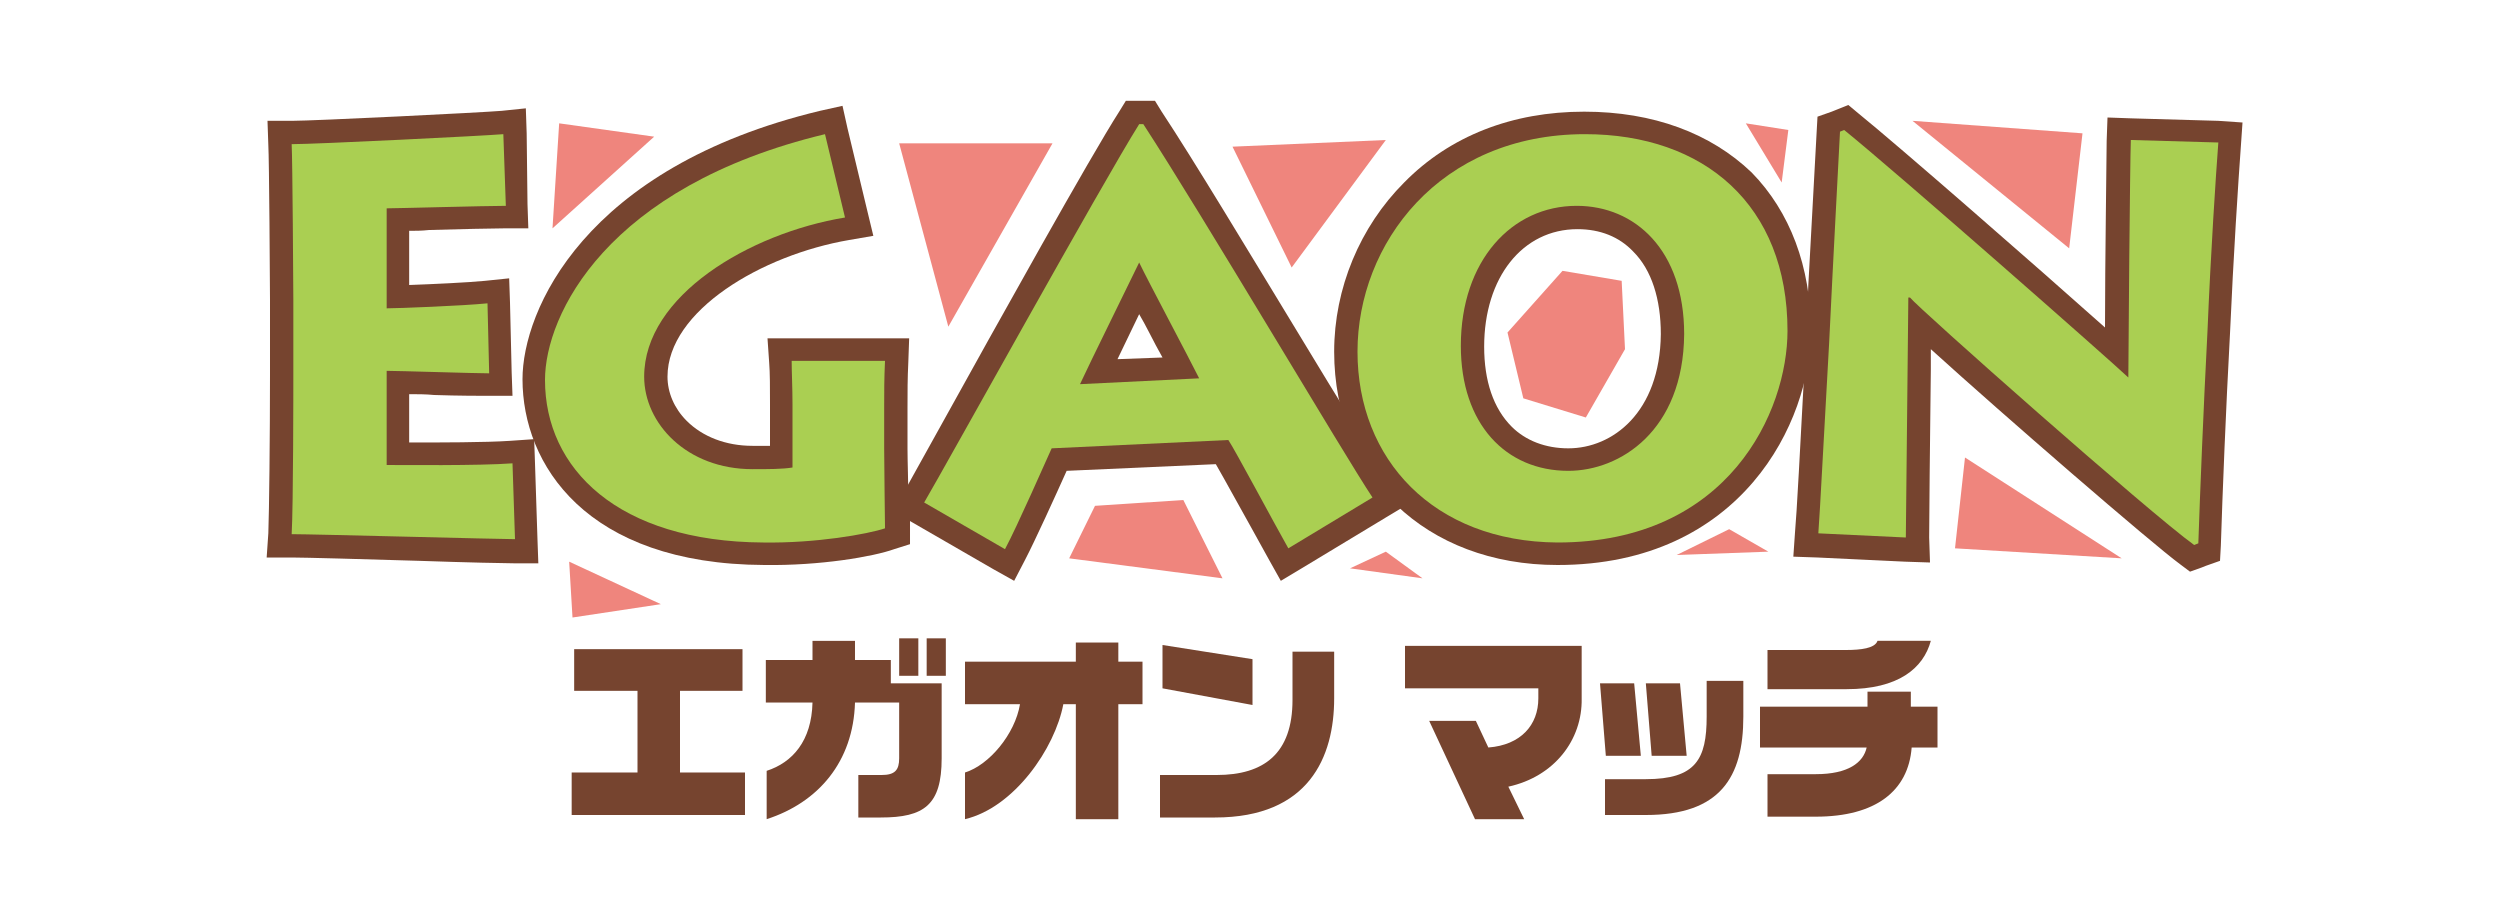
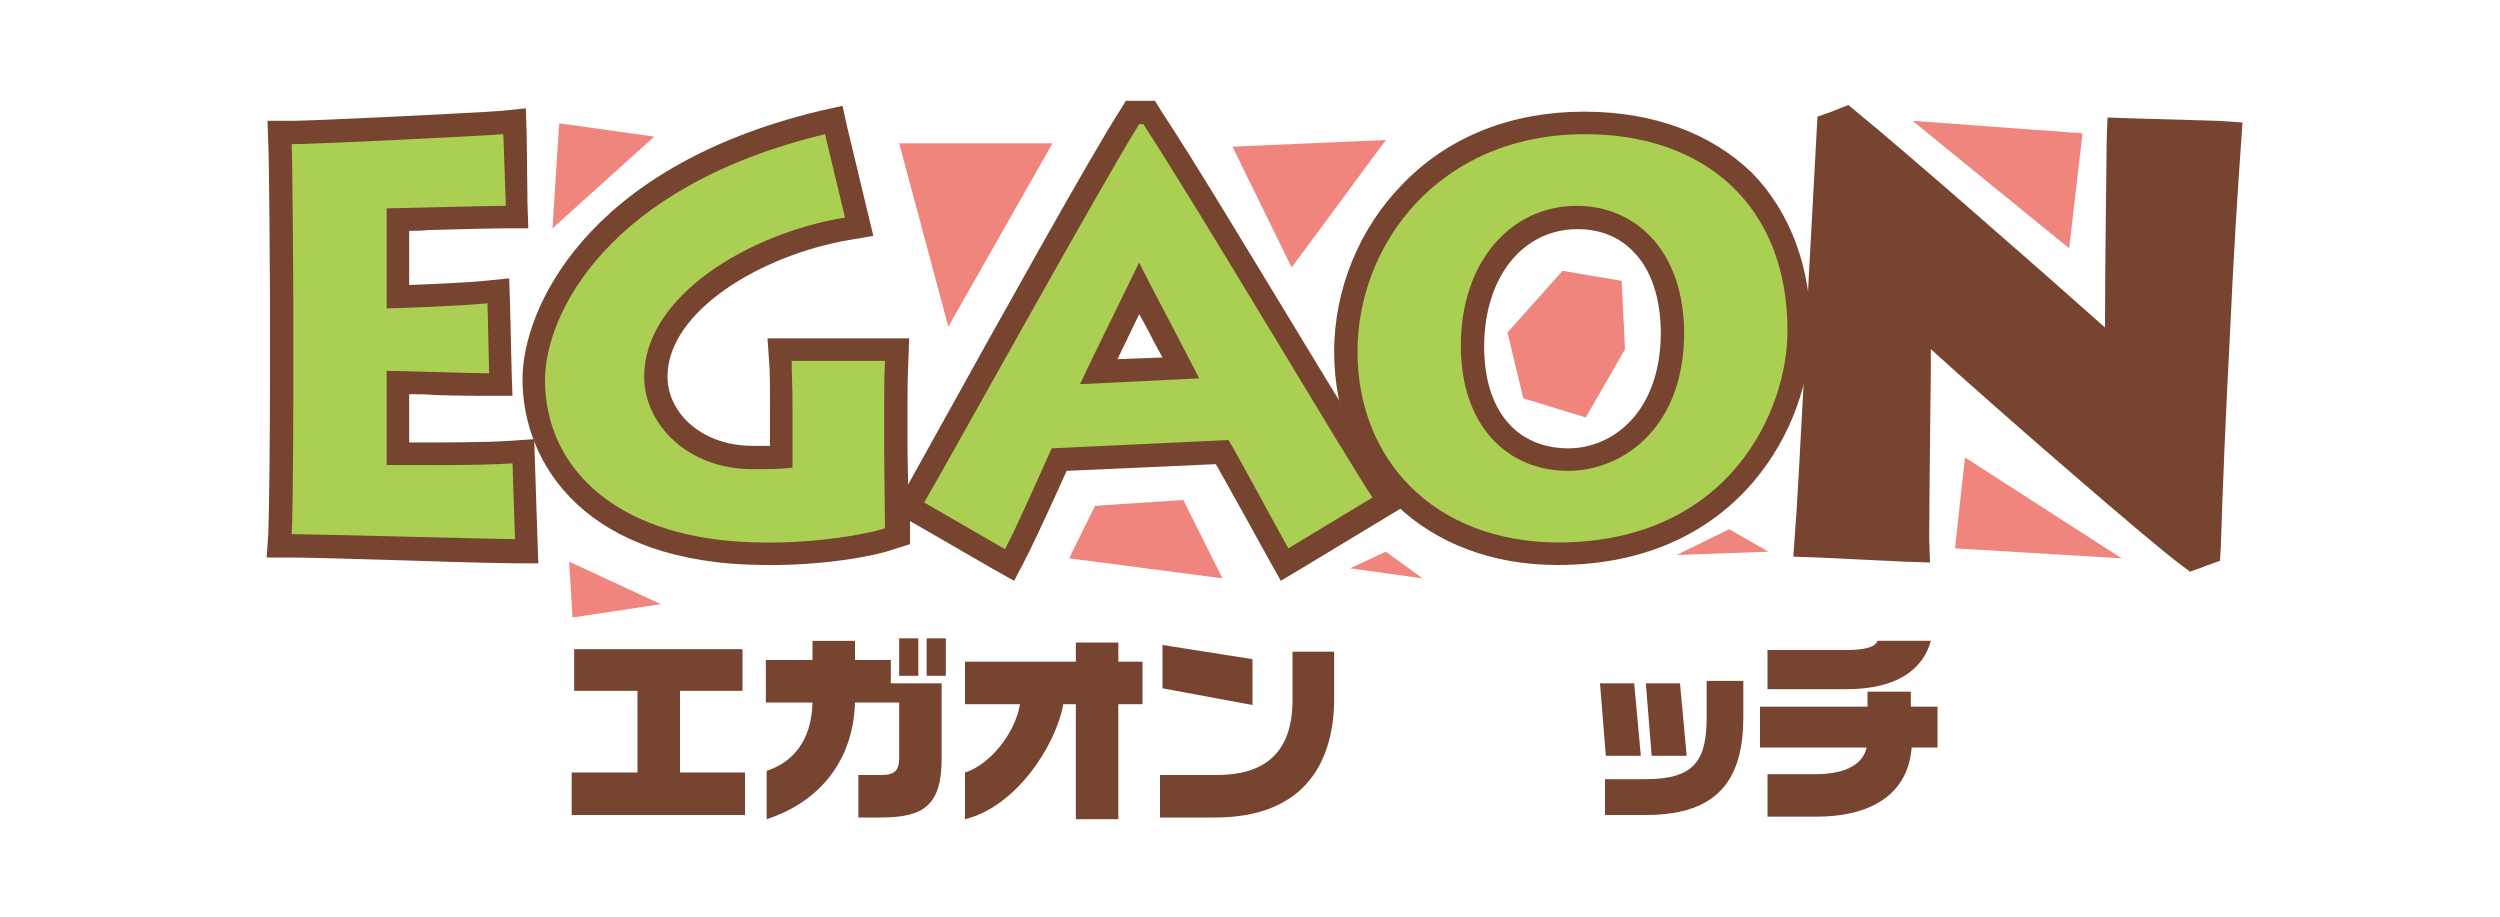
<svg xmlns="http://www.w3.org/2000/svg" version="1.1" id="レイヤー_1" x="0px" y="0px" viewBox="0 0 300 110" style="enable-background:new 0 0 300 110;" xml:space="preserve">
  <style type="text/css">
	.st0{fill:none;}
	.st1{fill:#76442F;}
	.st2{fill:#AACF52;}
	.st3{fill:#EF857D;}
</style>
  <rect y="0" class="st0" width="300" height="110" />
  <g>
    <g>
      <g>
        <path class="st1" d="M64.2,55.6l-0.1-2.9l-2.9,0.2c-2.9,0.2-8.6,0.2-12.1,0.2v-5.8c0.9,0,2,0,3,0.1c2.9,0.1,5.7,0.1,6.6,0.1h2.8     l-0.1-2.8l-0.2-8.4l-0.1-2.9l-2.9,0.3c-2,0.2-6.3,0.4-9.1,0.5v-6.5c0.7,0,1.5,0,2.4-0.1c3.5-0.1,7.8-0.2,9.1-0.2h2.8l-0.1-2.9     L63.2,16L63.1,13l-2.9,0.3c-2.3,0.2-22.5,1.2-25.2,1.2h-2.9l0.1,2.9c0.1,1.5,0.2,17.2,0.2,18.6v8.9c0,7.6-0.1,16.5-0.2,19.1     l-0.2,2.9H35c1.4,0,8.8,0.2,15.3,0.4c5.7,0.2,10.6,0.3,11.5,0.3h2.8l-0.1-2.8L64.2,55.6z" />
        <path class="st2" d="M35,64.1c0.2-3.5,0.2-17.7,0.2-19.2v-8.9c0-1.1-0.1-17-0.2-18.7c2.9,0,23.1-1,25.4-1.2l0.3,8.6     c-2.3,0-13.2,0.3-14.3,0.3V37c1.3,0,9.1-0.3,12.1-0.6l0.2,8.4c-1.6,0-10.9-0.3-12.3-0.3v11.3c1.7,0,11.1,0.1,15.1-0.2l0.3,9.1     C60,64.7,37.6,64.1,35,64.1z" />
      </g>
      <g>
        <path class="st1" d="M109,60.1c0-2.2-0.1-4.8-0.1-6.3v-4.8c0-2,0-3.5,0.1-5.6l0.1-2.8h-2.8H95h-2.9l0.2,2.9     c0.1,1.2,0.1,3.1,0.1,5v5c-0.7,0-1.4,0-2.1,0c-3.2,0-6-1.1-7.9-3c-1.5-1.5-2.3-3.4-2.3-5.3c0-7.9,11.3-14.6,21.8-16.4l2.9-0.5     l-0.7-2.9l-2.4-10l-0.6-2.7l-2.7,0.6c-28.3,6.8-35.7,24-35.7,32.2c0,10.2,7.6,22.2,29,22.3c6.7,0.1,13.1-1,15.6-1.9l1.9-0.6v-2     c0-0.3,0-0.9,0-1.7l-0.7-0.4C108.3,61.3,108.7,60.7,109,60.1z" />
        <path class="st2" d="M91.6,65.1C74.1,65,65.4,56.2,65.4,45.6c0-7.8,7.4-23.2,33.6-29.5l2.4,10C89.9,28,77.3,35.5,77.3,45.2     c0,5.6,5.1,11.1,13,11.1c1.9,0,3.6,0,4.8-0.2v-7.6c0-1.9-0.1-3.9-0.1-5.2h11.2c-0.1,2.2-0.1,3.7-0.1,5.7v4.8     c0,2.5,0.1,8.4,0.1,9.6C104.1,64.1,97.9,65.2,91.6,65.1z" />
      </g>
      <g>
        <path class="st1" d="M137.9,39.9c0.5,1,1.1,2.1,1.6,3l-5.4,0.2c0.8-1.7,1.8-3.7,2.6-5.4C137.1,38.4,137.5,39.1,137.9,39.9z      M155.8,40c-5.9-9.7-12.5-20.7-16.4-26.6l-0.8-1.3h-1.5h-0.5h-1.5l-0.8,1.3c-3.4,5.3-14.6,25.4-21.3,37.5l-4.5,8.1     c0,0-0.3,0.6-0.6,1.2c0,0,0,0,0,0c0,0.6,0,1.2,0,1.6l1.6,0.9l9.7,5.6l2.5,1.4l1.3-2.5c1.2-2.3,3.7-7.8,5-10.7l17.9-0.8     c1.1,1.9,3,5.4,4.3,7.7l2.1,3.8c0,0,1.4,2.5,1.4,2.5l2.5-1.5l10.1-6.1l2.5-1.5l-1.6-2.4C165.4,55.8,160.7,48.1,155.8,40z" />
        <path class="st2" d="M154.6,65.8c-1.7-3-6.5-12-7.2-13l-21.2,1c-0.6,1.3-4.1,9.3-5.6,12.1l-9.7-5.6c2.7-4.6,21.4-38.4,25.8-45.4     h0.5c7.1,10.9,24.1,39.7,27.5,44.8L154.6,65.8z M129.6,46.1l14.3-0.7c-1.4-2.8-6.2-11.8-7.2-13.9     C135.4,34.2,130.8,43.5,129.6,46.1z" />
      </g>
      <g>
        <path class="st1" d="M190.1,13.4c-8.6,0-16.1,2.9-21.6,8.5c-5.3,5.3-8.4,12.7-8.4,20.3c0,15,11,25.6,26.8,25.6     c22.1,0,30.4-17.2,30.4-28.1c0-7.7-2.5-14.3-7.1-19C205.3,16,198.4,13.4,190.1,13.4z M188.2,53.8c-2.7,0-5.1-0.9-6.8-2.6     c-2.2-2.2-3.3-5.5-3.3-9.6c0-8.3,4.6-14.1,11.2-14.1c2.7,0,5,0.9,6.7,2.7c2.2,2.2,3.3,5.7,3.3,9.9     C199.2,49.5,193.5,53.8,188.2,53.8z" />
        <path class="st2" d="M186.9,65.1c-14.9-0.1-24-10-24-22.9c0-12.9,9.8-26.1,27.3-26.1c14.3,0,24.3,8.5,24.3,23.6     C214.5,49.3,207.5,65.1,186.9,65.1z M189.2,24.7c-7.8,0-13.9,6.6-13.9,16.8c0,9.4,5.4,15,12.9,15c6.2,0,13.8-4.8,13.9-16.4     C202.1,30,196.2,24.7,189.2,24.7z" />
      </g>
      <g>
        <path class="st1" d="M266.2,14.5l-10.5-0.3l-2.8-0.1l-0.1,2.8c0,1.9-0.2,14.5-0.2,22.4c-8.3-7.4-24.9-21.9-29.6-25.7l-1.2-1     l-1.5,0.6l-0.5,0.2c0,0-1.7,0.6-1.7,0.6l-0.1,1.8l-1,18.4l-0.3,6.9c-0.7,13.1-1.1,20.7-1.3,22.8l-0.2,2.9l2.9,0.1l10.5,0.5l3,0.1     l-0.1-3c0-1.4,0.1-12.7,0.2-20.2l0-2.4c8.7,7.9,26.5,23.3,29.9,25.8l1.2,0.9l1.4-0.5l0.5-0.2l1.7-0.6l0.1-1.8     c0.2-6.3,0.6-16.3,1.1-25.5c0.4-9.1,1-18.3,1.3-22.4l0.2-2.9L266.2,14.5z" />
-         <path class="st2" d="M264.9,39.7c-0.5,9.6-0.9,19.6-1.1,25.5l-0.5,0.2c-5.3-3.8-33.2-28.5-34.1-29.7H229c0,2.3-0.3,26.7-0.3,28.8     l-10.5-0.5c0.2-2.5,0.7-12.5,1.3-22.9c0.5-10.4,1.1-21.3,1.3-25.3l0.5-0.2c6.2,5,32,27.7,34.1,29.7c0-2.7,0.2-25.9,0.3-28.5     l10.5,0.3C265.9,21.1,265.3,30.1,264.9,39.7z" />
      </g>
      <polygon class="st3" points="126.3,17.2 107.9,17.2 113.8,39.2   " />
      <polygon class="st3" points="147.9,17.6 155,32.1 166.3,16.8   " />
      <polygon class="st3" points="235.8,54.9 234.6,65.8 254.6,67   " />
      <polygon class="st3" points="248.3,29.8 229.5,14.5 249.9,16   " />
-       <polygon class="st3" points="213.8,21.9 209.5,14.8 214.6,15.6   " />
      <polygon class="st3" points="67.1,14.8 66.3,27.4 78.5,16.4   " />
      <polygon class="st3" points="68.3,67.4 68.7,74.1 79.3,72.5   " />
      <polygon class="st3" points="131.4,60.7 128.3,67 146.7,69.4 142,60   " />
      <polygon class="st3" points="166.3,66.2 162,68.2 170.7,69.4   " />
      <polygon class="st3" points="207.5,63.5 201.2,66.6 212.2,66.2   " />
      <polygon class="st3" points="187.5,32.5 180.9,39.9 182.8,47.8 190.3,50.1 195,41.9 194.6,33.7   " />
    </g>
    <g>
      <path class="st1" d="M68.6,97.8v-5.1h7.9v-9.8h-7.6v-5h20.2v5h-7.5v9.8h7.8v5.1H68.6z" />
      <path class="st1" d="M111.2,81.1v-4.5h2.3v4.5H111.2z M107.9,81.1v-4.5h2.3v4.5H107.9z M105.7,98.1H103V93h2.8    c1.6,0,2.1-0.6,2.1-2v-6.7h-5.3c-0.2,7.1-4.4,12-10.6,14v-5.8c3.1-1,5.4-3.6,5.5-8.2h-5.6v-5.1h5.6v-2.3h5.1v2.3h4.3v2.8h6.1v9    C113,96.6,110.9,98.1,105.7,98.1z" />
      <path class="st1" d="M134.2,84.5v13.8h-5.1V84.5h-1.5c-1,5.3-5.9,12.4-11.8,13.8v-5.6c2.9-0.9,6-4.6,6.6-8.2h-6.6v-5.1h13.3v-2.3    h5.1v2.3h2.9v5.1H134.2z" />
      <path class="st1" d="M139.5,82.6v-5.2l10.8,1.7v5.5L139.5,82.6z M145.8,98.1h-6.6V93h6.8c5.7,0,9.1-2.6,9.1-9v-5.8h5v5.6    C160.1,90.8,157.1,98.1,145.8,98.1z" />
-       <path class="st1" d="M181,94.4l1.9,3.9H177l-5.5-11.8h5.6l1.5,3.2c3.9-0.3,6-2.7,6-5.9v-1.2h-16v-5.1h21.2v6.3    C189.9,88.8,186.5,93.2,181,94.4z" />
      <path class="st1" d="M198.2,90.7l-0.7-8.7h4.1l0.8,8.7H198.2z M197.5,97.8h-4.9v-4.3h4.9c6,0,7.3-2.4,7.3-7.5v-4.3h4.4V86    C209.2,93.3,206.4,97.8,197.5,97.8z M192.7,90.7L192,82h4.1l0.8,8.7H192.7z" />
      <path class="st1" d="M221.6,82.7h-9.5V78h9.4c1.8,0,3.5-0.2,3.8-1.1h6.4C230.8,80.2,227.8,82.7,221.6,82.7z M229.4,89.7    c-0.4,5.2-4.3,8.3-11.5,8.3h-5.8v-5.1h5.8c3.9,0,5.7-1.4,6.1-3.2h-12.8v-4.9h12.9v-1.8h5.2v1.8h3.2v4.9H229.4z" />
    </g>
  </g>
</svg>